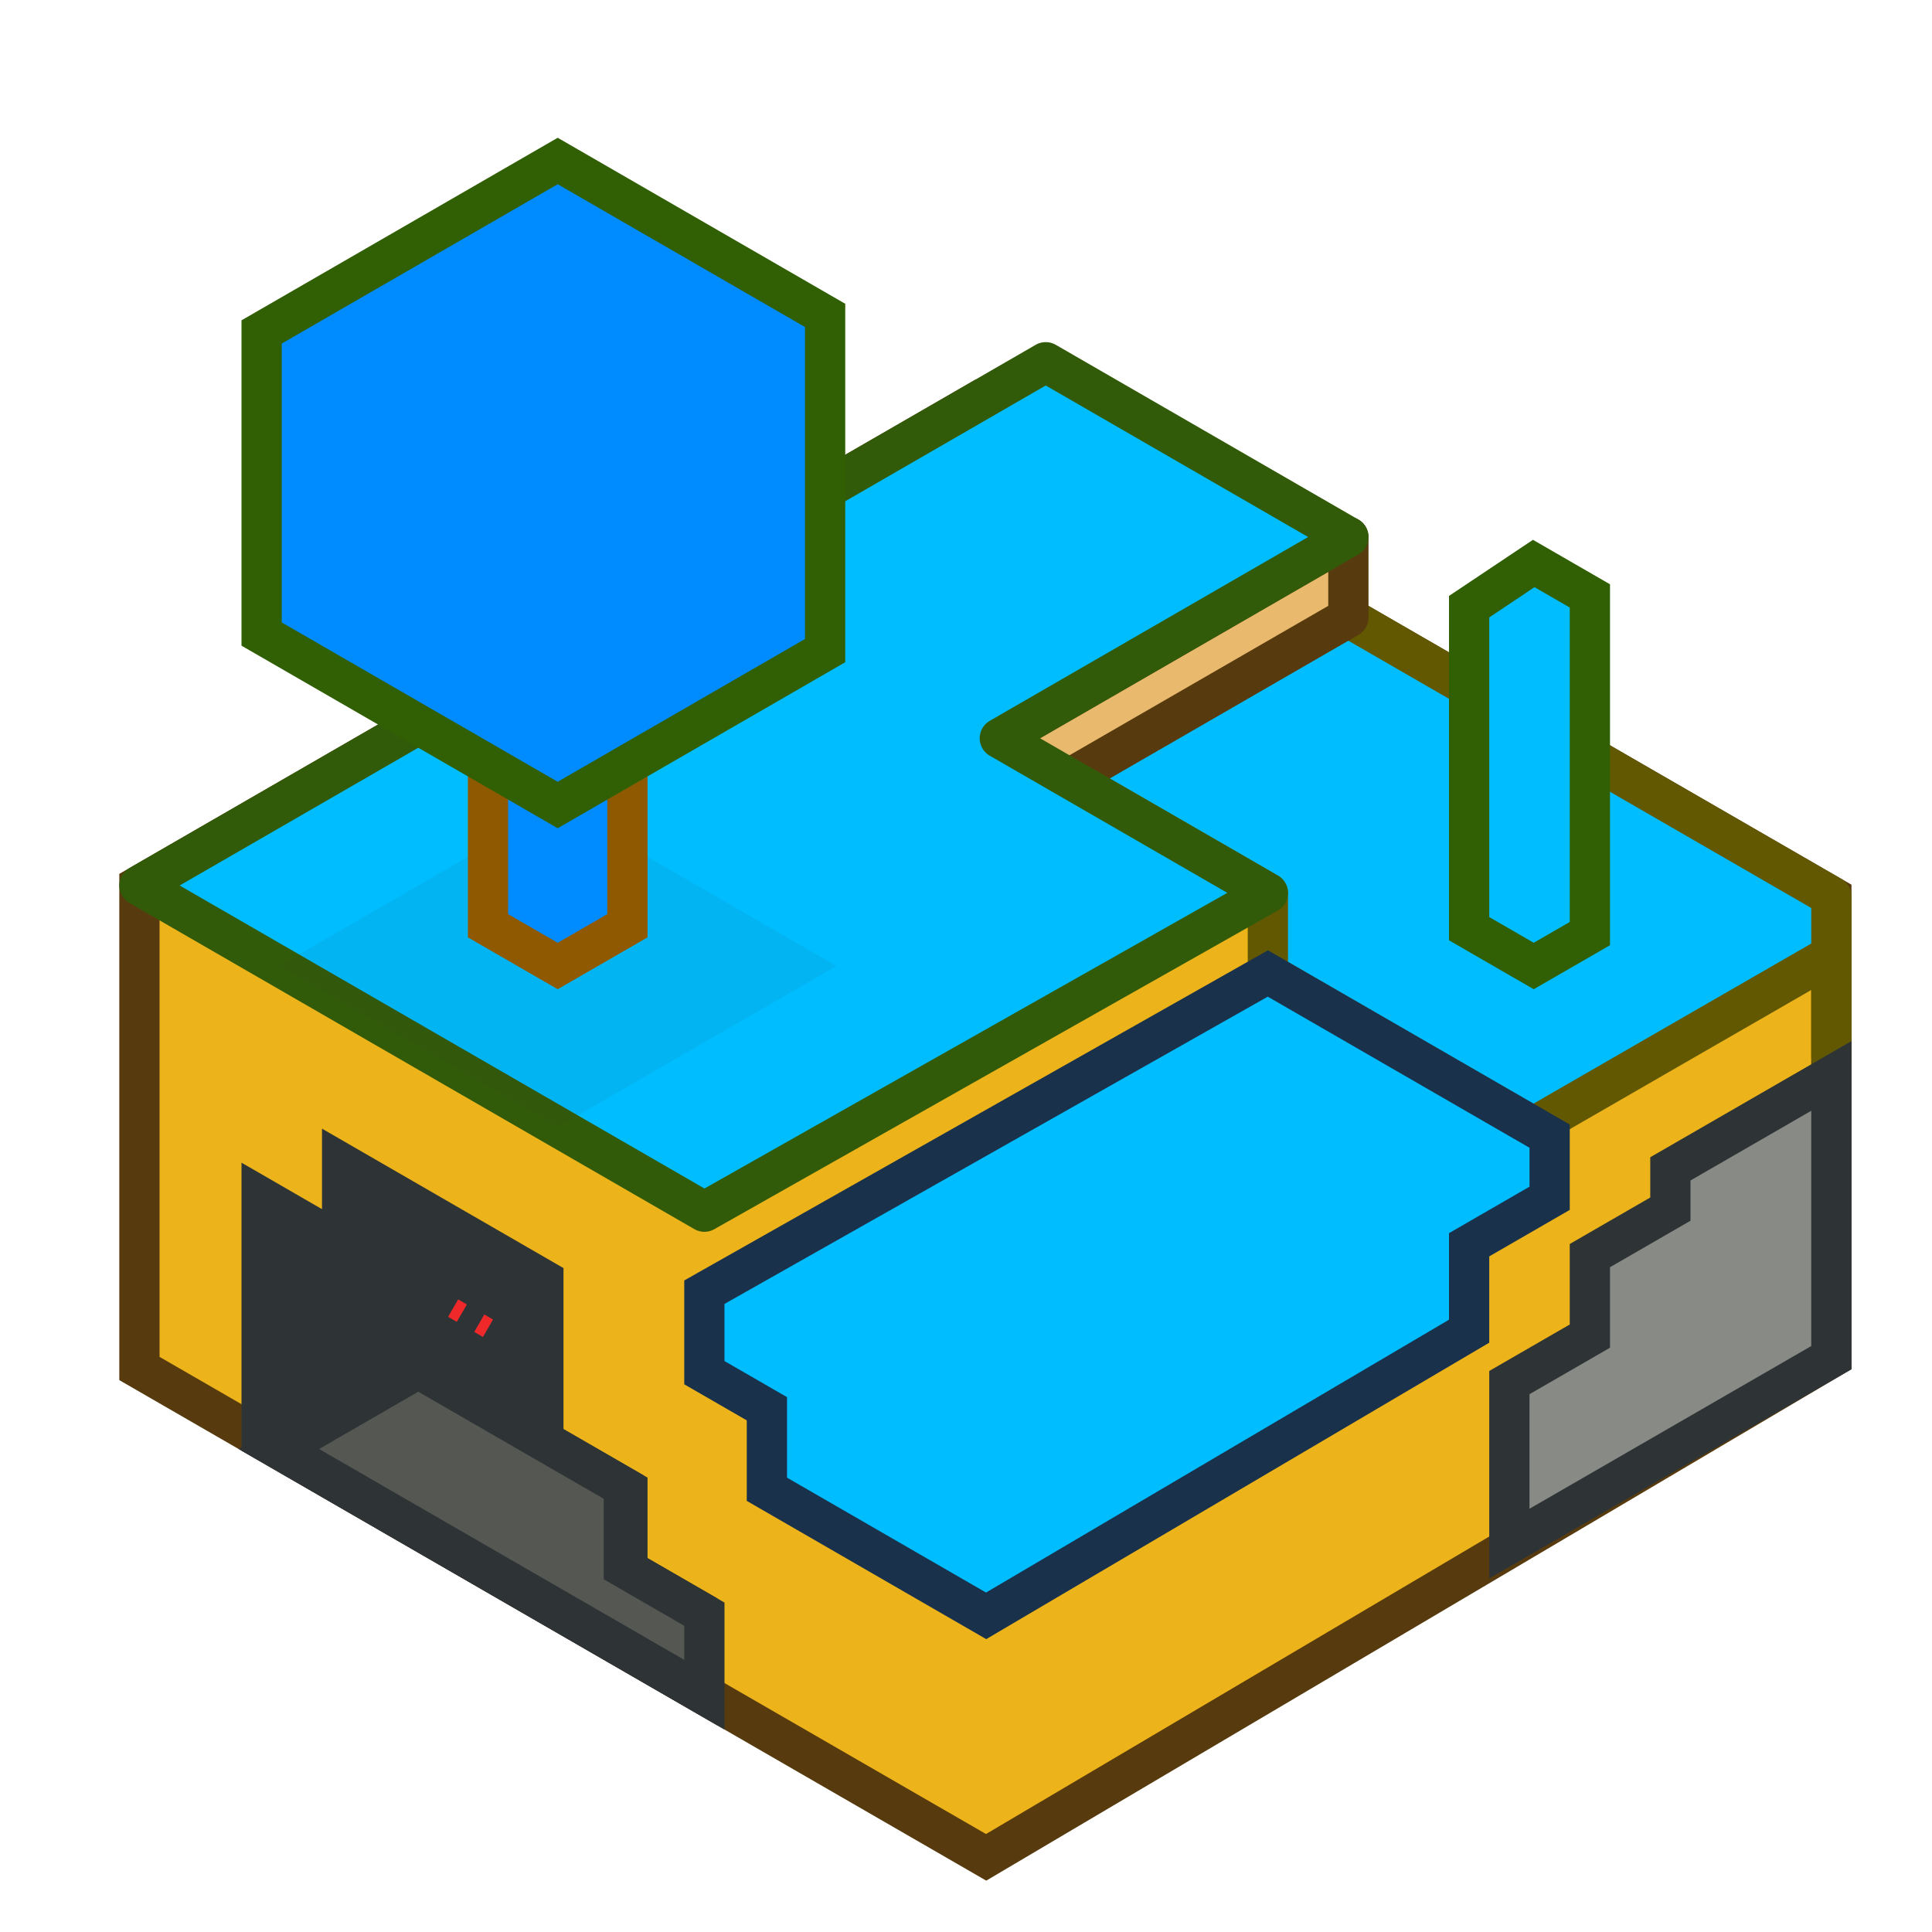
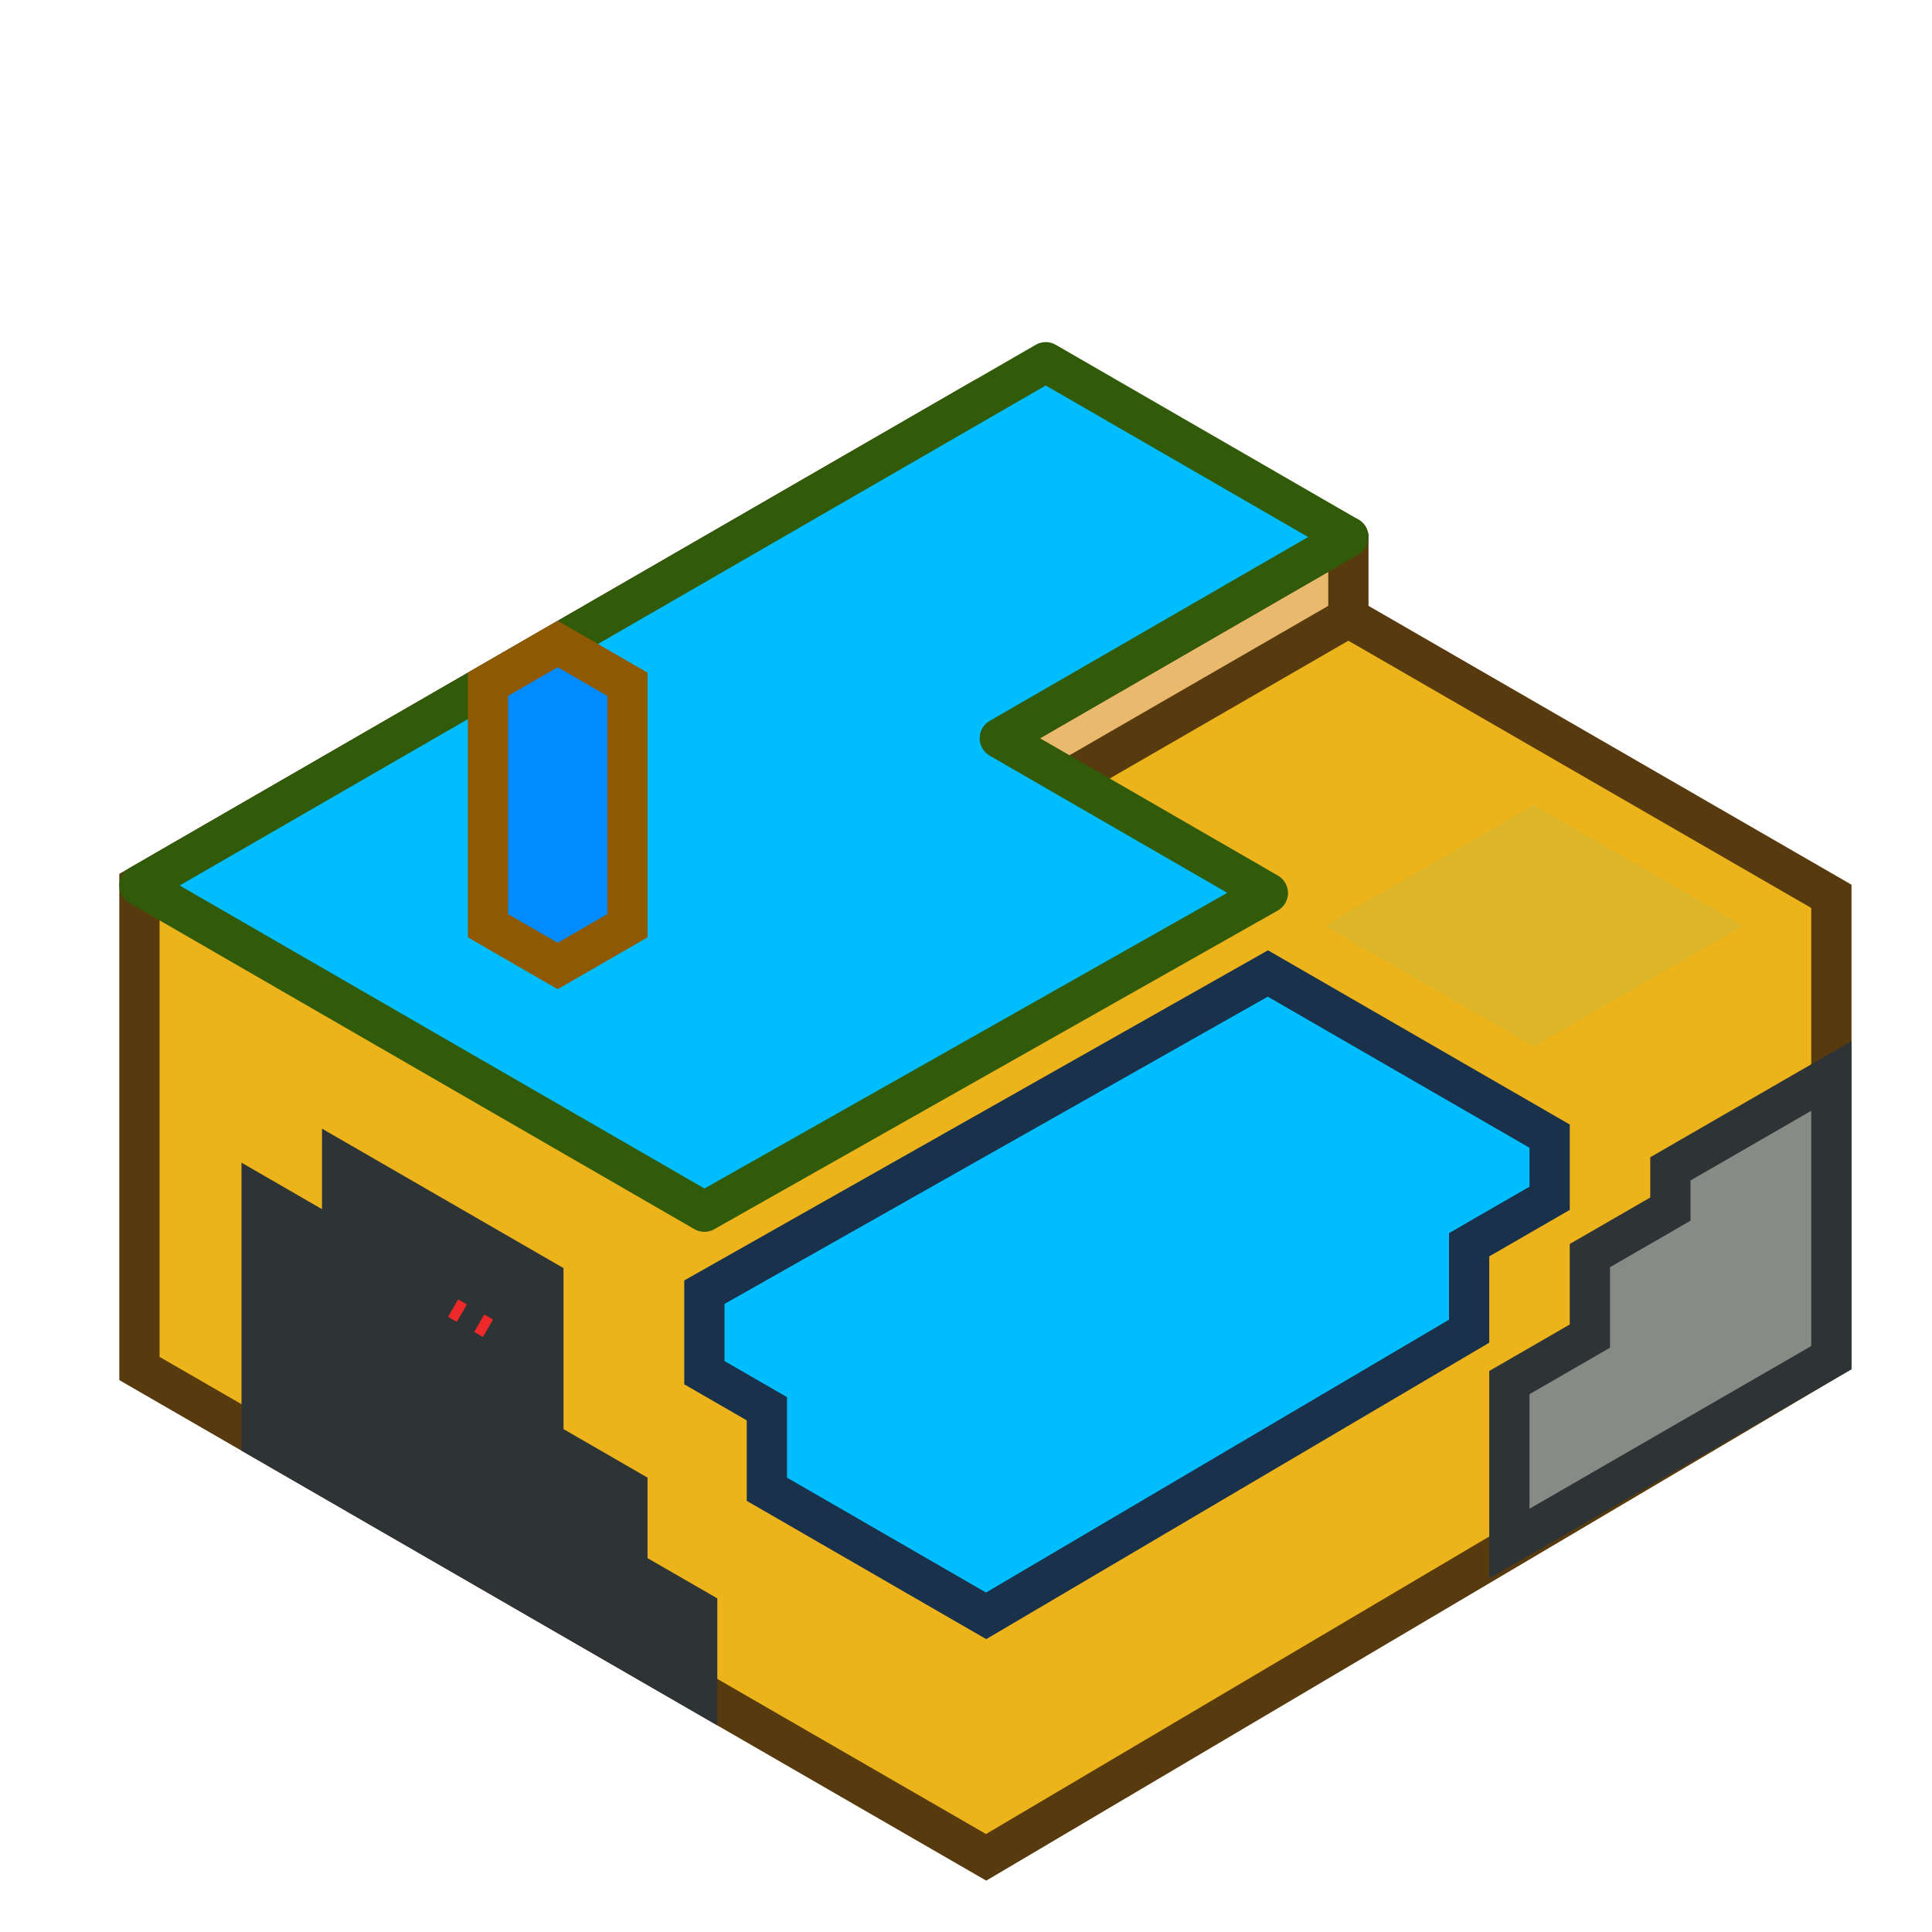
<svg xmlns="http://www.w3.org/2000/svg" xmlns:ns1="http://www.inkscape.org/namespaces/inkscape" xmlns:ns2="http://sodipodi.sourceforge.net/DTD/sodipodi-0.dtd" width="51.2" height="51.2" id="svg2856" version="1.1" ns1:version="1.0.2 (e86c870879, 2021-01-15)" ns2:docname="minetest-02.svg" ns1:export-filename="/home/erlehmann/pics/icons/minetest/minetest-icon-24x24.png" ns1:export-xdpi="45" ns1:export-ydpi="45" viewBox="0 0 48 48">
  <title id="title848">libreverse.chalec.org</title>
  <defs id="defs2858">
    <filter ns1:collect="always" id="filter3864">
      <feGaussianBlur ns1:collect="always" stdDeviation="0.205" id="feGaussianBlur3866" />
    </filter>
  </defs>
  <ns2:namedview id="base" pagecolor="#ffffff" bordercolor="#666666" borderopacity="1.0" ns1:pageopacity="0.0" ns1:pageshadow="2" ns1:zoom="12.083333" ns1:cx="24" ns1:cy="24" ns1:current-layer="layer1" showgrid="false" ns1:grid-bbox="true" ns1:document-units="px" ns1:window-width="1920" ns1:window-height="1031" ns1:window-x="0" ns1:window-y="25" ns1:window-maximized="1" ns1:document-rotation="0">
    <ns1:grid type="xygrid" id="grid2866" empspacing="2" visible="true" enabled="true" snapvisiblegridlinesonly="true" spacingx="0.5" spacingy="10" color="#ff0000" opacity="0.125" empcolor="#ff0000" empopacity="0.251" dotted="false" originx="0" originy="0" />
    <ns1:grid type="axonomgrid" id="grid2870" units="px" empspacing="1" visible="true" enabled="true" snapvisiblegridlinesonly="true" spacingy="1px" originx="0px" />
  </ns2:namedview>
  <g id="layer1" ns1:label="Layer 1" ns1:groupmode="layer">
    <path style="fill:#ecb41a;fill-opacity:1;stroke:#573a0d;stroke-width:1;stroke-linecap:square;stroke-linejoin:miter;stroke-miterlimit:4;stroke-dasharray:none;stroke-dashoffset:0;stroke-opacity:1" d="M 6.1513775e-7,16 3.2110204e-7,28 21.036,40.145 l 21,-12.415 V 16.269 L 20.785,4 Z" id="path3047" transform="translate(3.464,6)" ns2:nodetypes="ccccccc" />
    <path style="fill:#2e3436;fill-opacity:1;stroke:#2e3436;stroke-width:1;stroke-linecap:round;stroke-linejoin:miter;stroke-miterlimit:4;stroke-dasharray:none;stroke-dashoffset:0;stroke-opacity:1" d="m 8.5,30.907 -2,-1.155 v 6 L 17.321,42 V 40 L 15.588,39 V 37 L 13.5,35.794 v -4 l -5,-2.887 z" id="path3831" ns2:nodetypes="ccccccccccc" />
-     <path style="opacity:1;fill:#555753;fill-opacity:1;stroke:#2e3436;stroke-linejoin:miter" d="M 6.928,36 10.392,34 13.856,36 15.5,36.949 v 2 l 2,1.155 v 2 z" id="path3870" ns2:nodetypes="cccccccc" />
-     <path style="fill:#00bdff;fill-opacity:1;stroke:#625802;stroke-width:1;stroke-linecap:round;stroke-linejoin:round;stroke-miterlimit:4;stroke-dasharray:none;stroke-dashoffset:0;stroke-opacity:1" d="M 25.981,19 31.5,22.187 v 2 L 38.094,28 41.562,26 45.5,23.731 v 2.539 -4 L 32.909,15 Z" id="path3851" ns2:nodetypes="cccccccccc" />
    <path style="fill:#e9b96e;fill-opacity:1;stroke:#573a0d;stroke-width:1;stroke-linecap:round;stroke-linejoin:round;stroke-miterlimit:4;stroke-dasharray:none;stroke-dashoffset:0.5;stroke-opacity:1" d="m 24.84,18.341 8.66,-5 v 2 l -8.66,5 z" id="path5684" ns2:nodetypes="ccccc" />
    <path style="fill:#00bdff;fill-opacity:1;stroke:#325b09;stroke-width:1;stroke-linecap:square;stroke-linejoin:round;stroke-miterlimit:4;stroke-dasharray:none;stroke-dashoffset:0;stroke-opacity:1" d="M 25.981,5 3.464,18 17.5,26.104 l 14,-7.917 -6.66,-3.845 8.66,-5 z" id="path3821" ns2:nodetypes="ccccccc" transform="translate(0,4)" />
    <path style="fill:#00bdff;fill-opacity:1;stroke:#19314b;stroke-width:1;stroke-linecap:round;stroke-linejoin:miter;stroke-miterlimit:4;stroke-dasharray:none;stroke-dashoffset:0;stroke-opacity:1" d="m 17.5,28.104 v 2 L 19.053,31 v 2 L 24.5,36.145 l 12,-7.072 v -2.147 l 2,-1.155 v -1.544 l -7,-4.041 z" id="path3825" ns2:nodetypes="ccccccccccc" transform="translate(0,4)" />
-     <path ns2:nodetypes="ccccc" id="path3862" d="m 13.856,20 6.928,4 -6.928,4 -6.928,-4 z" style="opacity:0.25;fill:#2e3436;fill-opacity:1;stroke:none;stroke-width:1;stroke-linecap:round;stroke-linejoin:miter;stroke-miterlimit:4;stroke-dasharray:none;stroke-dashoffset:0;stroke-opacity:1;filter:url(#filter3864)" />
    <path style="fill:#008bff;fill-opacity:1;stroke:#8f5902;stroke-width:1;stroke-linecap:round;stroke-linejoin:miter;stroke-miterlimit:4;stroke-dasharray:none;stroke-dashoffset:0;stroke-opacity:1" d="m 12.124,23 1.732,1 1.732,-1 v -6 l -1.732,-1 -1.732,1 z" id="path3833" ns2:nodetypes="ccccccc" />
-     <path style="fill:#008bff;fill-opacity:1;stroke:#316004;stroke-width:1;stroke-linecap:round;stroke-linejoin:miter;stroke-miterlimit:4;stroke-dasharray:none;stroke-dashoffset:0;stroke-opacity:1" d="M 6.5,15.753 13.856,20 20.5,16.164 V 7.836 L 13.856,4 6.5,8.247 Z" id="path3837" ns2:nodetypes="ccccccc" />
    <path style="opacity:0.25;fill:#00bdff;fill-opacity:1;stroke:none;stroke-linejoin:miter;filter:url(#filter3864)" d="m 38.105,20 5.196,3 -5.196,3 -5.196,-3 z" id="path3868" ns2:nodetypes="ccccc" />
-     <path style="fill:#00bdff;fill-opacity:1;stroke:#316004;stroke-width:1;stroke-linecap:round;stroke-linejoin:miter;stroke-miterlimit:4;stroke-dasharray:none;stroke-dashoffset:0;stroke-opacity:1" d="M 36.5,23.073 38.105,24 39.5,23.195 V 14.805 L 38.105,14 36.5,15.073 Z" id="path3853" ns2:nodetypes="ccccccc" />
    <path style="fill:none;fill-opacity:1;stroke:#ef2929;stroke-width:0.5;stroke-linecap:butt;stroke-linejoin:miter;stroke-miterlimit:4;stroke-dasharray:0.5, 0.5;stroke-dashoffset:0.25;stroke-opacity:1" d="M 12.124,33 11.258,32.5" id="path3872" ns2:nodetypes="cc" />
    <path style="fill:#888a85;stroke:#2e3436;stroke-width:1;stroke-linecap:round;stroke-linejoin:miter;stroke-miterlimit:4;stroke-dasharray:none;stroke-dashoffset:0.5;stroke-opacity:1" d="m 45.5,26.731 -4,2.309 v 1 l -2,1.155 v 2 l -2,1.155 v 4 l 8,-4.619 z" id="path3874" ns2:nodetypes="ccccccccc" />
  </g>
</svg>